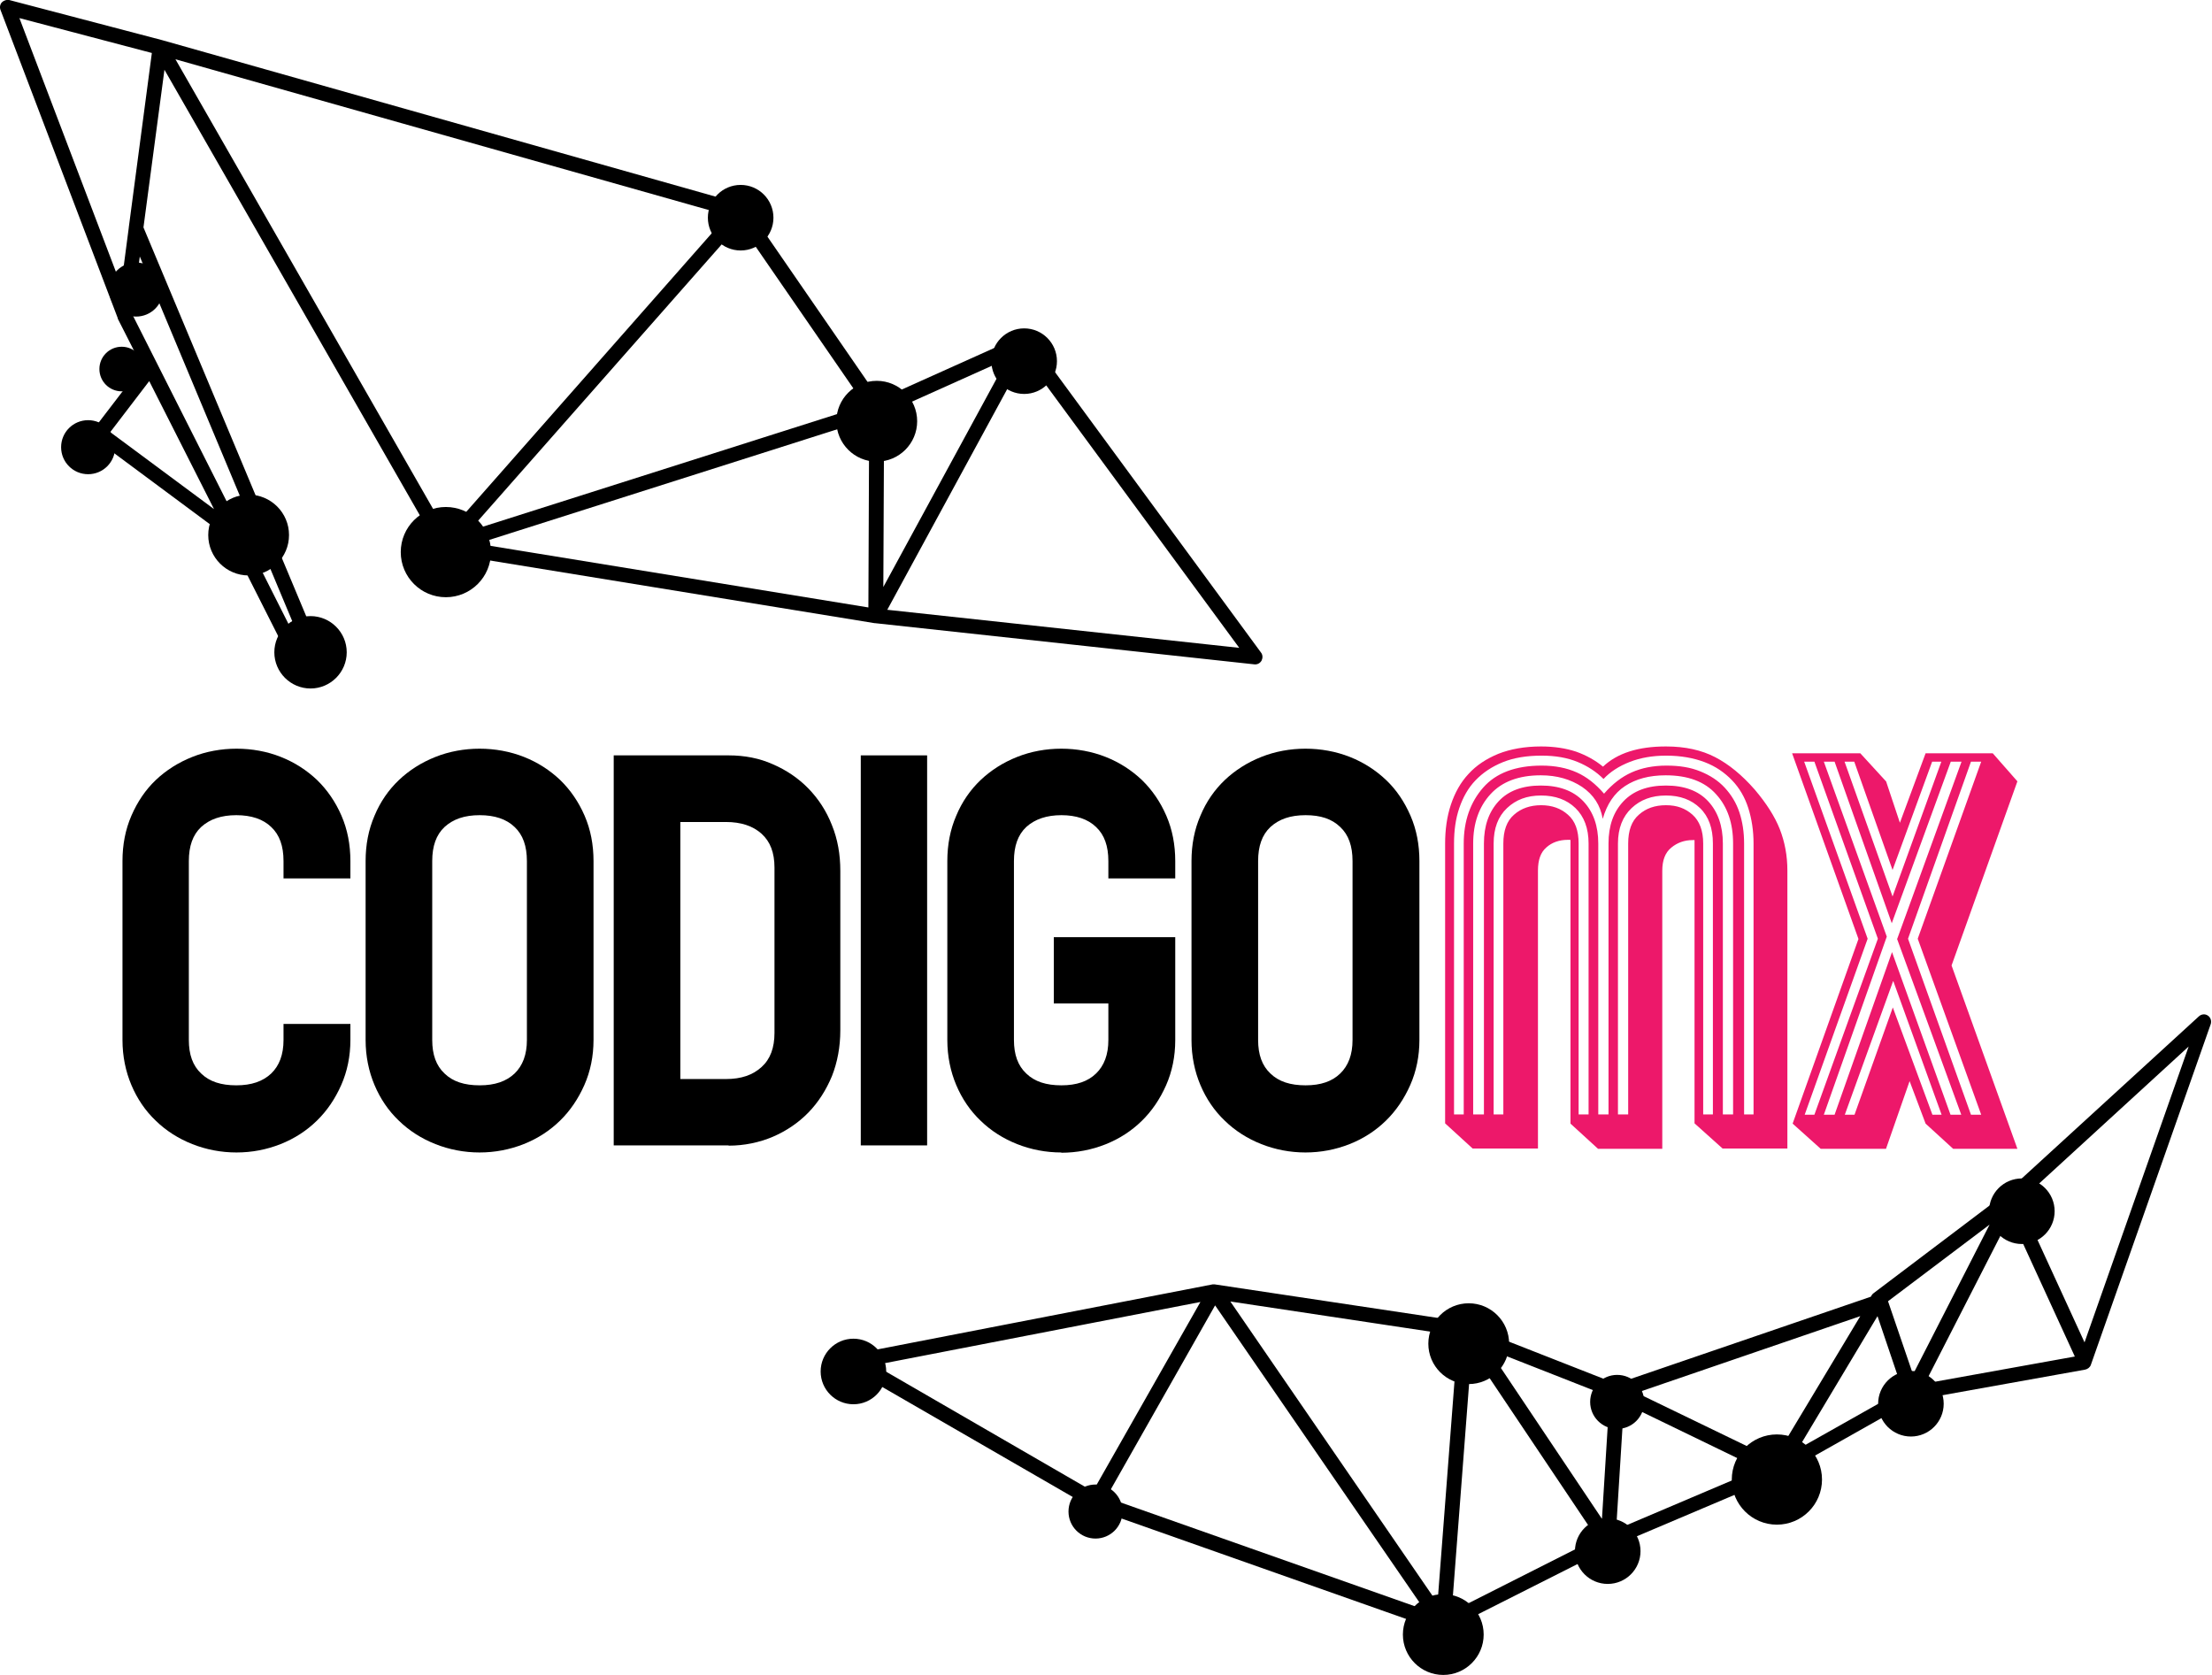
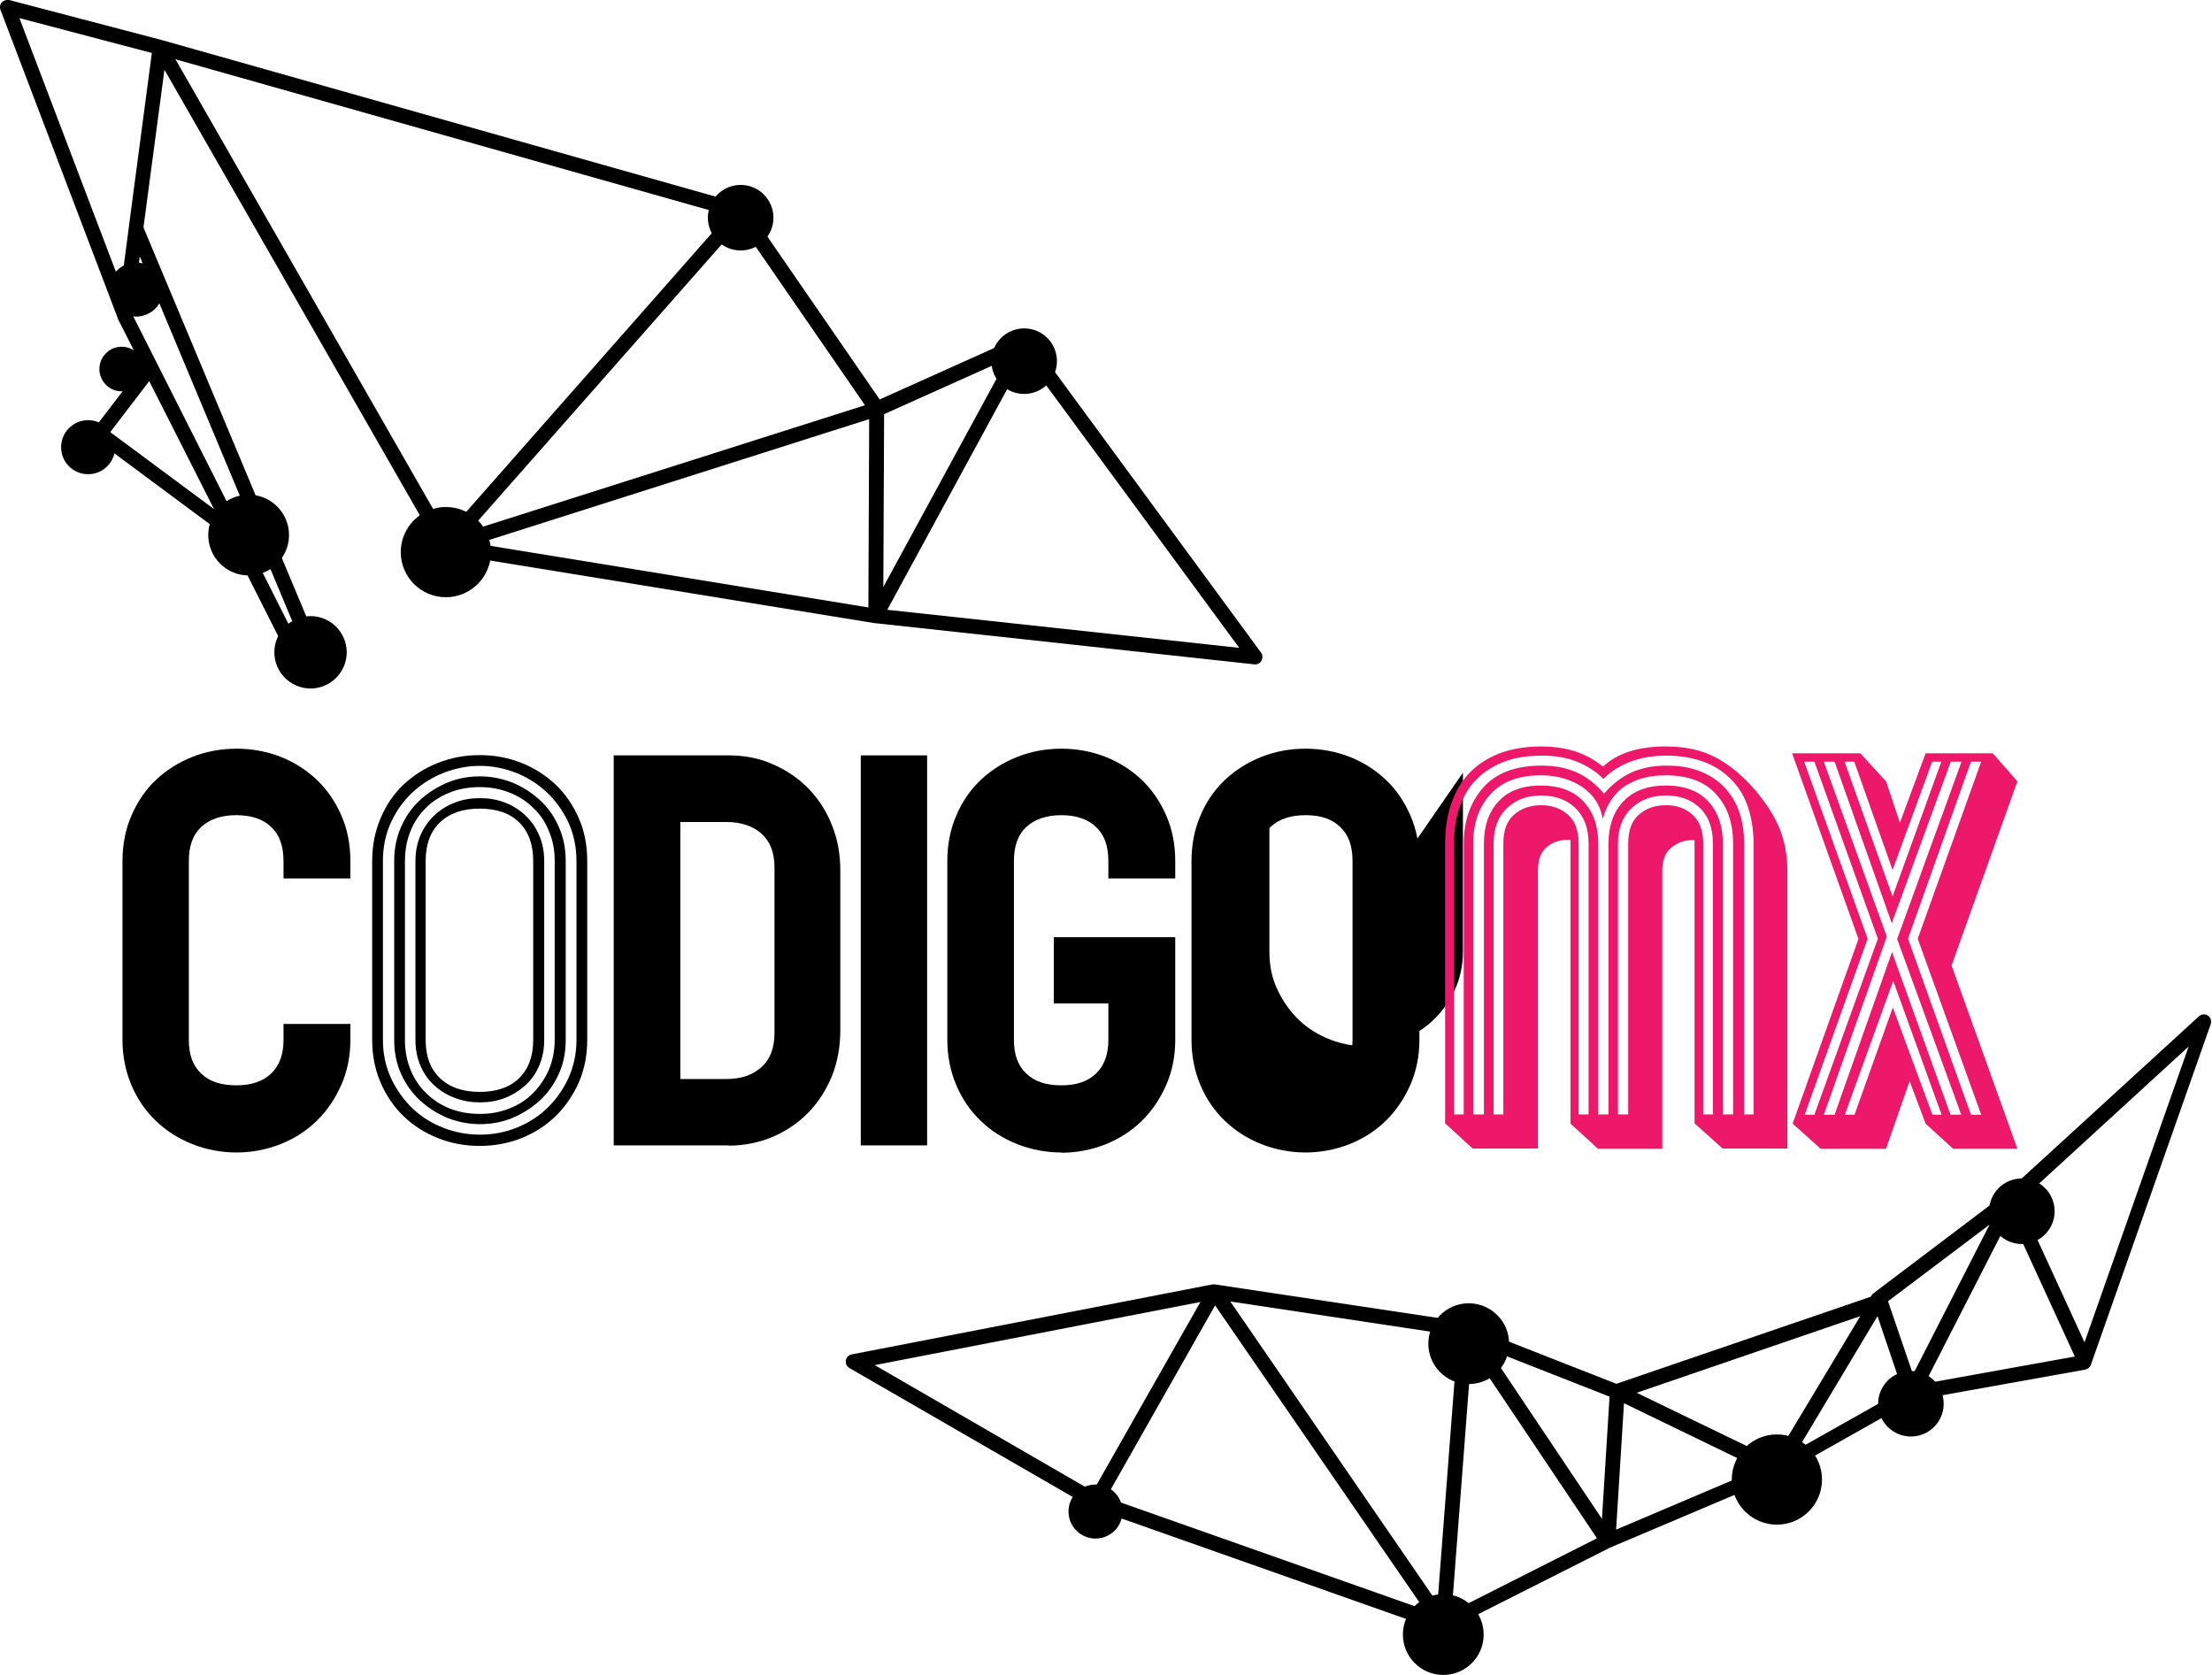
<svg xmlns="http://www.w3.org/2000/svg" id="Layer_2" viewBox="0 0 84.34 63.85">
  <defs>
    <style>.cls-1{fill:#ed186a;}.cls-2{fill-rule:evenodd;}</style>
  </defs>
  <g id="Layer_1-2">
    <g>
      <g>
        <path d="M55.03,62.2s-.05,0-.08-.01h0s0,0,0,0h0s-.01,0-.02,0l-13.26-4.68s-.03-.01-.05-.02l-9.23-5.33c-.1-.06-.16-.17-.14-.29s.11-.21,.22-.23l13.76-2.67s.03,0,.05,0h0s0,0,0,0c0,0,0,0,0,0,.01,0,.03,0,.04,0l9.58,1.44s.01,0,.02,0h0c.05,.01,.09,.04,.13,.07,0,0,0,0,0,0,0,0,.02,.02,.03,.03h0s0,0,0,0c0,0,0,0,0,0,0,0,0,.01,.01,.02l.06,.08,5.48,2.15,9.7-3.32,.03-.05s.03-.05,.06-.07h0s0,0,0,0c0,0,0,0,0,0,0,0,0,0,0,0h0s0,0,0,0h0s0,0,0,0h0s0,0,.01-.01h0s5-3.78,5-3.78l7.41-6.78c.1-.09,.24-.1,.34-.03,.11,.07,.15,.21,.11,.33l-4.57,12.99h0s0,0,0,0c0,0,0,0,0,0,0,0,0,0,0,0h0c-.03,.09-.12,.16-.22,.18l-6.58,1.18-5.07,2.86s-.02,.01-.03,.02l-6.44,2.73-6.26,3.16s-.03,.01-.04,.02h0s-.02,0-.03,0h0s-.03,0-.04,0h0s0,0,0,0Zm1.08-10.69l-.76,9.94,5.54-2.8-4.78-7.13Zm-13.93,5.58l12.13,4.28-7.98-11.6-4.15,7.32Zm4.73-7.47l7.9,11.5,.78-10.19-8.69-1.31Zm15.01,3.88l-.3,4.82,5.46-2.32-5.16-2.5Zm-5.18-2.07l4.34,6.48,.29-4.66-4.63-1.82Zm-23.4,.61l8.33,4.82,4.1-7.22-12.43,2.41Zm29.06,1.06l5.25,2.54,3.28-5.46-8.52,2.92Zm9.18-2.91l-3.03,5.06,3.99-2.25-.95-2.81Zm5.07-3.81l-3.26,6.37,5.72-1.03-2.45-5.34Zm-4.66,3.24l.95,2.78,2.92-5.71-3.87,2.92Zm5.02-3.82l2.47,5.38,3.97-11.28-6.44,5.9ZM11.57,25.43c-.22,0-.43-.12-.54-.34l-2.31-4.57-5.08-3.77c-.06-.04-.1-.11-.11-.19-.01-.07,0-.15,.05-.21l1.83-2.39-.92-1.81s0-.01,0-.02c0,0,0,0,0,0L.02,.38C-.02,.28,0,.17,.07,.09,.14,.02,.25-.02,.35,0L6.18,1.53s0,0,0,0L28.32,7.79s.02,0,.03,0h0s0,0,0,0c.02,0,.04,.02,.06,.03,0,0,0,0,0,0,0,0,0,0,0,0h0s0,0,0,0h0s.05,.04,.07,.07l5.06,7.34,5.41-2.43s.02,0,.02,0h0s0,0,0,0h0s.07-.02,.1-.01h0s0,0,0,0h0s.05,0,.07,.01c0,0,0,0,0,0,0,0,0,0,0,0h0s.07,.03,.1,.06h0s0,0,0,0h0s.02,.02,.02,.02h0s0,0,0,0c0,0,.01,.01,.02,.02l8.8,11.98c.07,.09,.07,.21,.02,.31-.06,.1-.16,.15-.27,.14l-14.46-1.57s-.01,0-.02,0l-16.39-2.67s-.01,0-.02,0c-.04,0-.07-.02-.1-.04,0,0,0,0,0,0-.02-.02-.05-.04-.06-.06,0,0,0,0,0,0h0s-.01-.02-.02-.03L6.27,2.66l-.8,6.01,6.66,15.91h0c.13,.31,0,.65-.31,.79-.09,.04-.17,.06-.26,.06Zm-2.37-5.21l2.33,4.62s.02,.04,.06,.02c.04-.02,.03-.04,.02-.06L5.33,9.78l-.29,2.2,4.16,8.24s0,0,0,0Zm24.64,3.03l13.41,1.45-8.17-11.11-5.25,9.66Zm-15.64-2.52l14.91,2.43,.03-7.18-14.94,4.75Zm15.51-4.95l-.03,6.6,4.73-8.7-4.7,2.11ZM6.69,2.26l10.36,18.08,10.69-12.13L6.69,2.26Zm21.53,6.26l-10.34,11.73,15.1-4.8-4.77-6.92ZM4.21,16.48l3.95,2.93-2.47-4.88-1.49,1.95ZM.74,.69l3.88,10.2,.29-2.21s0,0,0-.01l.88-6.65L.74,.69Z" />
        <g>
          <path class="cls-2" d="M17,19.33c.95,0,1.72,.77,1.72,1.72s-.77,1.72-1.72,1.72-1.72-.77-1.72-1.72,.77-1.72,1.72-1.72" />
-           <path class="cls-2" d="M33.43,14.52c.85,0,1.54,.69,1.54,1.54s-.69,1.54-1.54,1.54-1.54-.69-1.54-1.54,.69-1.54,1.54-1.54" />
          <path class="cls-2" d="M9.48,18.86c.85,0,1.54,.69,1.54,1.54s-.69,1.54-1.54,1.54-1.54-.69-1.54-1.54,.69-1.54,1.54-1.54" />
          <path class="cls-2" d="M28.24,7.05c.69,0,1.25,.56,1.25,1.25s-.56,1.25-1.25,1.25-1.25-.56-1.25-1.25,.56-1.25,1.25-1.25" />
          <path class="cls-2" d="M39.05,12.52c.69,0,1.25,.56,1.25,1.25s-.56,1.25-1.25,1.25-1.25-.56-1.25-1.25,.56-1.25,1.25-1.25" />
          <path class="cls-2" d="M67.75,54.69c.95,0,1.72,.77,1.72,1.72s-.77,1.72-1.72,1.72-1.72-.77-1.72-1.72,.77-1.72,1.72-1.72" />
          <path class="cls-2" d="M55.03,60.78c.85,0,1.54,.69,1.54,1.54s-.69,1.54-1.54,1.54-1.54-.69-1.54-1.54,.69-1.54,1.54-1.54" />
          <path class="cls-2" d="M56,49.69c.85,0,1.54,.69,1.54,1.54s-.69,1.54-1.54,1.54-1.54-.69-1.54-1.54,.69-1.54,1.54-1.54" />
-           <path class="cls-2" d="M32.54,51.04c.69,0,1.25,.56,1.25,1.25s-.56,1.25-1.25,1.25-1.25-.56-1.25-1.25,.56-1.25,1.25-1.25" />
-           <path class="cls-2" d="M61.3,57.89c.69,0,1.25,.56,1.25,1.25s-.56,1.25-1.25,1.25-1.25-.56-1.25-1.25,.56-1.25,1.25-1.25" />
          <path class="cls-2" d="M72.86,52.27c.69,0,1.25,.56,1.25,1.25s-.56,1.25-1.25,1.25-1.25-.56-1.25-1.25,.56-1.25,1.25-1.25" />
          <path class="cls-2" d="M77.09,44.93c.69,0,1.25,.56,1.25,1.25s-.56,1.25-1.25,1.25-1.25-.56-1.25-1.25,.56-1.25,1.25-1.25" />
-           <path class="cls-2" d="M61.66,52.42c.57,0,1.03,.46,1.03,1.03s-.46,1.03-1.03,1.03-1.03-.46-1.03-1.03,.46-1.03,1.03-1.03" />
          <path class="cls-2" d="M41.77,56.6c.57,0,1.03,.46,1.03,1.03s-.46,1.03-1.03,1.03-1.03-.46-1.03-1.03,.46-1.03,1.03-1.03" />
          <path class="cls-2" d="M11.84,23.49c.76,0,1.38,.62,1.38,1.38s-.62,1.38-1.38,1.38-1.38-.62-1.38-1.38,.62-1.38,1.38-1.38" />
          <path class="cls-2" d="M5.19,10.01c.57,0,1.03,.46,1.03,1.03s-.46,1.03-1.03,1.03-1.03-.46-1.03-1.03,.46-1.03,1.03-1.03" />
          <path class="cls-2" d="M3.36,16.02c.57,0,1.03,.46,1.03,1.03s-.46,1.03-1.03,1.03-1.03-.46-1.03-1.03,.46-1.03,1.03-1.03" />
          <path class="cls-2" d="M4.64,13.22c.47,0,.85,.38,.85,.85s-.38,.85-.85,.85-.85-.38-.85-.85,.38-.85,.85-.85" />
          <g>
            <path d="M12.7,39.29h.41v.36c0,.59-.11,1.13-.32,1.62-.22,.49-.51,.92-.88,1.28-.37,.36-.8,.64-1.3,.84-.5,.2-1.03,.3-1.6,.3s-1.1-.1-1.6-.3c-.5-.2-.94-.48-1.31-.84-.37-.36-.66-.79-.87-1.28-.21-.49-.32-1.03-.32-1.62v-6.82c0-.59,.11-1.13,.32-1.63,.21-.5,.5-.93,.87-1.28,.37-.35,.81-.63,1.31-.83,.5-.2,1.03-.3,1.6-.3s1.1,.1,1.6,.3c.5,.2,.93,.48,1.3,.83,.37,.36,.66,.78,.88,1.28,.22,.5,.32,1.04,.32,1.63v.42h-.41v-.42c0-.55-.11-1.05-.32-1.5-.21-.44-.49-.82-.83-1.14-.34-.31-.73-.56-1.17-.73-.44-.17-.89-.26-1.36-.26s-.93,.09-1.37,.26c-.44,.17-.84,.42-1.18,.73-.34,.31-.62,.69-.83,1.14-.21,.44-.32,.94-.32,1.5v6.82c0,.54,.1,1.03,.32,1.48,.21,.45,.49,.83,.83,1.15,.34,.32,.74,.56,1.18,.73,.45,.17,.9,.25,1.37,.25s.92-.08,1.36-.25c.44-.17,.83-.41,1.17-.73,.34-.32,.62-.7,.83-1.15,.21-.44,.32-.94,.32-1.48v-.36Zm-.83,0h.42v.36c0,.48-.09,.92-.27,1.31-.18,.39-.42,.73-.73,1.01-.31,.28-.66,.5-1.05,.66-.39,.16-.8,.23-1.22,.23s-.83-.08-1.22-.23c-.39-.16-.74-.38-1.05-.66-.31-.28-.55-.62-.73-1.01-.18-.39-.27-.83-.27-1.31v-6.82c0-.48,.09-.92,.27-1.32,.18-.4,.42-.74,.73-1.02,.31-.28,.66-.5,1.05-.66,.39-.16,.8-.23,1.22-.23s.83,.08,1.22,.23c.39,.16,.74,.38,1.05,.66,.31,.28,.55,.62,.73,1.02,.18,.4,.27,.84,.27,1.32v.42h-.42v-.42c0-.41-.07-.79-.22-1.14-.14-.35-.34-.65-.6-.89-.25-.25-.55-.44-.9-.58-.35-.14-.73-.21-1.14-.21s-.81,.07-1.15,.21c-.35,.14-.65,.33-.9,.58-.25,.25-.45,.54-.59,.89-.14,.35-.21,.73-.21,1.14v6.82c0,.41,.07,.79,.21,1.13,.14,.34,.33,.64,.59,.89,.25,.25,.55,.45,.9,.59,.35,.14,.73,.21,1.15,.21s.79-.07,1.14-.21c.35-.14,.65-.33,.9-.59,.25-.25,.45-.55,.6-.89,.14-.34,.22-.72,.22-1.13v-.36Zm-.81,0h.42v.36c0,.37-.07,.71-.2,1-.13,.29-.31,.54-.54,.75-.23,.21-.49,.36-.78,.47-.3,.11-.6,.16-.93,.16s-.63-.05-.93-.16c-.3-.11-.56-.26-.79-.47-.23-.2-.41-.45-.54-.75-.13-.29-.2-.63-.2-1v-6.82c0-.37,.07-.71,.2-1,.13-.29,.31-.55,.54-.76,.23-.21,.49-.37,.79-.48,.29-.11,.6-.16,.93-.16s.63,.05,.93,.16c.29,.11,.56,.27,.78,.48,.23,.21,.41,.46,.54,.76,.13,.29,.2,.63,.2,1v.42h-.42v-.42c0-.64-.18-1.13-.54-1.48-.36-.35-.86-.52-1.5-.52s-1.14,.17-1.51,.52c-.37,.35-.55,.84-.55,1.48v6.82c0,.63,.18,1.11,.55,1.46,.37,.35,.87,.52,1.51,.52s1.14-.17,1.5-.52,.54-.84,.54-1.46v-.36Z" />
            <path d="M9.02,43.94c-.59,0-1.16-.11-1.69-.32-.53-.21-1-.51-1.39-.89-.4-.38-.71-.84-.93-1.36-.22-.52-.34-1.1-.34-1.72v-6.82c0-.62,.11-1.2,.34-1.73s.54-.99,.93-1.36c.39-.37,.86-.67,1.39-.88,1.05-.42,2.33-.42,3.38,0,.53,.21,.99,.51,1.38,.88,.39,.38,.7,.83,.93,1.36,.23,.53,.34,1.11,.34,1.73v.66h-2.55v-.66c0-.57-.15-1-.47-1.3-.31-.3-.76-.45-1.33-.45s-1.01,.15-1.34,.45c-.32,.3-.47,.73-.47,1.3v6.82c0,.56,.15,.98,.47,1.28,.32,.31,.76,.45,1.34,.45s1.01-.15,1.33-.45c.31-.3,.47-.72,.47-1.28v-.61h2.55v.61c0,.62-.12,1.2-.35,1.72-.23,.52-.54,.98-.93,1.36-.39,.38-.85,.68-1.38,.89-.53,.21-1.09,.32-1.69,.32Z" />
          </g>
          <g>
            <path d="M22.39,39.65c0,.59-.11,1.13-.32,1.62-.22,.49-.51,.92-.88,1.28-.37,.36-.8,.64-1.3,.84-.5,.2-1.03,.3-1.6,.3s-1.1-.1-1.6-.3c-.5-.2-.94-.48-1.31-.84-.37-.36-.66-.79-.87-1.28-.21-.49-.32-1.03-.32-1.62v-6.82c0-.59,.11-1.13,.32-1.63,.21-.5,.5-.93,.87-1.28,.37-.35,.81-.63,1.31-.83,.5-.2,1.03-.3,1.6-.3s1.1,.1,1.6,.3c.5,.2,.93,.48,1.3,.83,.37,.35,.66,.78,.88,1.28,.22,.5,.32,1.04,.32,1.63v6.82Zm-.41-6.82c0-.55-.11-1.05-.32-1.5-.21-.44-.49-.82-.83-1.14-.34-.31-.73-.56-1.17-.73-.44-.17-.89-.26-1.36-.26s-.93,.09-1.37,.26c-.44,.17-.84,.42-1.18,.73-.34,.31-.62,.69-.83,1.14-.21,.44-.32,.94-.32,1.5v6.82c0,.54,.11,1.03,.32,1.48,.21,.44,.49,.83,.83,1.15,.34,.32,.74,.56,1.18,.73,.45,.17,.9,.25,1.37,.25s.92-.08,1.36-.25c.44-.17,.83-.41,1.17-.73,.34-.32,.62-.7,.83-1.15,.21-.45,.32-.94,.32-1.48v-6.82Zm-.41,6.82c0,.48-.09,.92-.27,1.31-.18,.39-.42,.73-.73,1.01-.31,.28-.66,.5-1.05,.66-.39,.16-.8,.23-1.22,.23s-.83-.08-1.22-.23c-.39-.16-.74-.38-1.05-.66-.31-.28-.55-.62-.73-1.01-.18-.39-.27-.83-.27-1.31v-6.82c0-.48,.09-.92,.27-1.32,.18-.4,.42-.74,.73-1.02,.31-.28,.66-.5,1.05-.66,.39-.16,.8-.23,1.22-.23s.83,.08,1.22,.23c.39,.16,.74,.38,1.05,.66,.31,.28,.55,.62,.73,1.02,.18,.4,.27,.84,.27,1.32v6.82Zm-.42-6.82c0-.41-.07-.79-.22-1.14-.14-.35-.34-.65-.6-.89-.25-.25-.55-.44-.9-.58-.35-.14-.73-.21-1.14-.21s-.81,.07-1.15,.21c-.35,.14-.65,.33-.9,.58-.25,.25-.45,.54-.59,.89-.14,.35-.21,.73-.21,1.14v6.82c0,.41,.07,.78,.21,1.13,.14,.34,.33,.64,.59,.89,.25,.25,.55,.45,.9,.59,.35,.14,.73,.21,1.15,.21s.79-.07,1.14-.21c.35-.14,.65-.33,.9-.59,.25-.25,.45-.55,.6-.89,.14-.34,.22-.72,.22-1.13v-6.82Zm-.4,6.82c0,.37-.07,.71-.2,1-.13,.3-.31,.54-.54,.75-.23,.2-.49,.36-.78,.47-.3,.11-.6,.16-.93,.16s-.63-.05-.93-.16c-.3-.11-.56-.26-.79-.47-.23-.2-.41-.45-.54-.75-.13-.29-.2-.63-.2-1v-6.82c0-.37,.07-.71,.2-1,.13-.29,.31-.55,.54-.76,.23-.21,.49-.37,.79-.48,.29-.11,.6-.16,.93-.16s.63,.05,.93,.16c.29,.11,.56,.27,.78,.48,.23,.21,.41,.46,.54,.76,.13,.29,.2,.63,.2,1v6.82Zm-.42-6.82c0-.64-.18-1.13-.54-1.48-.36-.35-.86-.52-1.5-.52s-1.14,.17-1.51,.52c-.37,.35-.55,.84-.55,1.48v6.82c0,.63,.18,1.11,.55,1.46,.37,.35,.87,.52,1.51,.52s1.14-.17,1.5-.52c.36-.35,.54-.84,.54-1.46v-6.82Z" />
-             <path d="M18.29,43.94c-.59,0-1.16-.11-1.69-.32-.53-.21-1-.51-1.39-.89-.4-.38-.71-.84-.93-1.36-.22-.52-.34-1.1-.34-1.72v-6.82c0-.62,.11-1.2,.34-1.73,.22-.53,.54-.99,.93-1.36,.39-.37,.86-.67,1.39-.88,1.05-.42,2.32-.42,3.38,0,.53,.21,.99,.51,1.38,.88,.39,.38,.7,.83,.93,1.36,.23,.53,.34,1.11,.34,1.73v6.82c0,.62-.12,1.2-.35,1.72-.23,.52-.54,.98-.93,1.36-.39,.38-.85,.68-1.38,.89-.53,.21-1.1,.32-1.69,.32Zm0-12.86c-.58,0-1.01,.15-1.34,.45-.32,.3-.47,.73-.47,1.3v6.82c0,.56,.15,.98,.47,1.28,.32,.31,.76,.45,1.34,.45s1.01-.15,1.33-.45c.31-.3,.47-.72,.47-1.28v-6.82c0-.57-.15-1-.47-1.3-.31-.3-.76-.45-1.33-.45Z" />
          </g>
          <g>
            <path d="M31.81,39.27c0,.6-.1,1.15-.31,1.66-.21,.51-.49,.94-.85,1.31-.36,.37-.79,.66-1.27,.87-.49,.21-1.02,.32-1.6,.32h-4.13v-14.38h4.13c.58,0,1.11,.11,1.6,.32,.49,.21,.91,.5,1.27,.87,.36,.37,.64,.81,.85,1.32,.2,.51,.31,1.06,.31,1.65v6.08Zm-7.76,3.73h3.63c.53,0,1.02-.09,1.48-.28,.46-.19,.85-.44,1.18-.78s.59-.72,.79-1.15c.19-.44,.29-.91,.29-1.42v-6.3c0-.5-.1-.98-.29-1.42-.19-.44-.45-.82-.79-1.15-.33-.32-.72-.58-1.18-.78-.46-.19-.95-.29-1.48-.29h-3.63v13.55Zm6.96-3.63c0,.43-.08,.85-.25,1.24-.17,.39-.4,.73-.69,1.03-.29,.3-.64,.53-1.03,.69-.39,.17-.81,.25-1.25,.25h-3.34v-12.72h3.34c.44,0,.86,.08,1.25,.25,.39,.17,.73,.4,1.03,.69,.29,.3,.53,.64,.69,1.03,.17,.39,.25,.8,.25,1.24v6.3Zm-6.13,2.81h2.8c.42,0,.81-.07,1.16-.22,.35-.14,.66-.35,.93-.6,.27-.26,.47-.57,.61-.93,.14-.36,.22-.75,.22-1.17v-6.08c0-.42-.07-.81-.22-1.17-.14-.36-.35-.67-.61-.93-.26-.26-.57-.46-.93-.6-.35-.14-.74-.22-1.16-.22h-2.8v11.93Zm5.3-2.92c0,.39-.06,.73-.18,1.04-.12,.31-.29,.57-.5,.78-.22,.22-.47,.38-.77,.51-.29,.12-.61,.18-.95,.18h-2.51v-11.1h2.51c.34,0,.65,.06,.95,.18,.29,.12,.55,.29,.77,.51,.22,.22,.38,.49,.5,.79,.12,.31,.18,.65,.18,1.02v6.08Zm-4.49,2.11h1.98c.64,0,1.15-.17,1.52-.52,.38-.35,.57-.84,.57-1.48v-6.3c0-.64-.19-1.13-.57-1.47-.38-.34-.89-.51-1.52-.51h-1.98v10.28Z" />
            <path d="M27.78,43.67h-4.38v-14.87h4.38c.61,0,1.18,.11,1.69,.34,.51,.22,.97,.53,1.35,.92,.38,.39,.69,.86,.9,1.4,.22,.54,.32,1.12,.32,1.74v6.08c0,.63-.11,1.22-.32,1.75-.22,.53-.52,1-.9,1.39-.38,.39-.84,.7-1.35,.92-.52,.22-1.09,.34-1.69,.34Zm-1.84-2.53h1.74c.58,0,1.02-.15,1.36-.46,.33-.3,.49-.73,.49-1.3v-6.3c0-.57-.16-.99-.49-1.29-.33-.3-.79-.45-1.36-.45h-1.74v9.79Z" />
          </g>
          <g>
            <path d="M33.48,43.42h-.41v-14.38h.41v14.38Zm.83,0h-.43v-14.38h.43v14.38Zm.79,0h-.4v-14.38h.4v14.38Z" />
            <rect x="32.82" y="28.8" width="2.53" height="14.87" />
          </g>
          <g>
            <path d="M44.56,39.65c0,.59-.11,1.13-.32,1.62-.22,.49-.51,.92-.87,1.28-.37,.36-.8,.64-1.3,.84-.5,.2-1.03,.3-1.6,.3s-1.1-.1-1.6-.3c-.5-.2-.94-.48-1.31-.84-.37-.36-.67-.79-.87-1.28-.21-.49-.32-1.03-.32-1.62v-6.82c0-.59,.11-1.13,.32-1.63,.21-.5,.5-.93,.87-1.28,.37-.35,.81-.63,1.31-.83,.5-.2,1.03-.3,1.6-.3s1.1,.1,1.6,.3c.5,.2,.93,.48,1.3,.83,.37,.36,.66,.78,.87,1.28,.22,.5,.32,1.04,.32,1.63v.42h-.41v-.42c0-.55-.11-1.05-.32-1.5-.21-.44-.49-.82-.83-1.14-.34-.31-.73-.56-1.17-.73-.44-.17-.89-.26-1.36-.26s-.93,.09-1.37,.26c-.44,.17-.84,.42-1.18,.73-.34,.31-.62,.69-.83,1.14-.21,.45-.32,.94-.32,1.5v6.82c0,.54,.11,1.03,.32,1.48,.21,.45,.49,.83,.83,1.15,.34,.32,.74,.56,1.18,.73,.45,.17,.9,.25,1.37,.25s.92-.08,1.36-.25,.83-.41,1.17-.73c.34-.32,.62-.7,.83-1.15,.21-.44,.32-.94,.32-1.48v-3.27h-3.72v-.42h4.13v3.68Zm-.83,0c0,.48-.09,.92-.27,1.31-.18,.39-.42,.73-.73,1.01-.31,.28-.66,.5-1.05,.66-.39,.16-.8,.23-1.22,.23s-.83-.08-1.22-.23c-.39-.16-.74-.38-1.05-.66-.31-.28-.55-.62-.73-1.01-.18-.39-.27-.83-.27-1.31v-6.82c0-.48,.09-.92,.27-1.32,.18-.4,.42-.74,.73-1.02,.31-.28,.66-.5,1.05-.66,.39-.16,.8-.23,1.22-.23s.83,.08,1.22,.23c.39,.16,.74,.38,1.05,.66,.31,.28,.55,.62,.73,1.02,.18,.4,.27,.84,.27,1.32v.42h-.42v-.42c0-.41-.07-.79-.22-1.14-.14-.35-.34-.65-.59-.89-.25-.25-.55-.44-.9-.58-.35-.14-.73-.21-1.14-.21s-.81,.07-1.15,.21c-.35,.14-.65,.33-.9,.58-.25,.25-.45,.54-.59,.89-.14,.35-.21,.73-.21,1.14v6.82c0,.41,.07,.78,.21,1.13,.14,.34,.33,.64,.59,.89,.25,.25,.55,.45,.9,.59,.35,.14,.73,.21,1.15,.21s.79-.07,1.14-.21c.35-.14,.65-.33,.9-.59,.25-.25,.45-.55,.59-.89,.14-.34,.22-.72,.22-1.13v-2.45h-2.89v-.4h3.3v2.85Zm-.81,0c0,.37-.07,.71-.2,1-.13,.3-.31,.54-.54,.75-.23,.21-.49,.36-.78,.47-.3,.11-.6,.16-.93,.16s-.63-.05-.93-.16c-.29-.11-.56-.26-.78-.47-.23-.2-.41-.45-.54-.75-.13-.29-.2-.63-.2-1v-6.82c0-.37,.07-.71,.2-1,.13-.29,.31-.55,.54-.76,.23-.21,.49-.37,.78-.48,.29-.11,.6-.16,.93-.16s.63,.05,.93,.16c.29,.11,.56,.27,.78,.48,.23,.21,.41,.46,.54,.76,.13,.29,.2,.63,.2,1v.42h-.42v-.42c0-.64-.18-1.13-.54-1.48-.36-.35-.86-.52-1.5-.52s-1.14,.17-1.51,.52c-.37,.35-.55,.84-.55,1.48v6.82c0,.63,.18,1.11,.55,1.46,.37,.35,.87,.52,1.51,.52s1.14-.17,1.5-.52c.36-.35,.54-.84,.54-1.46v-1.64h-2.07v-.4h2.49v2.04Z" />
            <path d="M40.47,43.94c-.59,0-1.16-.11-1.69-.32-.53-.21-1-.51-1.39-.89-.4-.38-.71-.84-.93-1.36-.22-.52-.34-1.1-.34-1.72v-6.82c0-.62,.11-1.2,.34-1.73,.22-.53,.54-.99,.93-1.36,.39-.37,.86-.67,1.39-.88,1.05-.42,2.32-.42,3.38,0,.53,.21,.99,.51,1.38,.88,.39,.38,.7,.83,.93,1.36,.23,.53,.34,1.11,.34,1.73v.66h-2.55v-.66c0-.57-.15-1-.47-1.3-.31-.3-.76-.45-1.32-.45s-1.01,.15-1.34,.45c-.32,.3-.47,.73-.47,1.3v6.82c0,.56,.15,.98,.47,1.28,.32,.31,.76,.45,1.34,.45s1.01-.15,1.32-.45c.31-.3,.47-.72,.47-1.28v-1.39h-2.08v-2.53h4.63v3.93c0,.62-.12,1.2-.35,1.72-.23,.52-.54,.98-.93,1.36-.39,.38-.85,.68-1.38,.89-.53,.21-1.1,.32-1.69,.32Z" />
          </g>
          <g>
-             <path d="M53.87,39.65c0,.59-.11,1.13-.32,1.62-.22,.49-.51,.92-.88,1.28-.37,.36-.8,.64-1.3,.84-.5,.2-1.03,.3-1.6,.3s-1.1-.1-1.6-.3c-.5-.2-.94-.48-1.31-.84-.37-.36-.67-.79-.88-1.28-.21-.49-.32-1.03-.32-1.62v-6.82c0-.59,.1-1.13,.32-1.63,.21-.5,.5-.93,.88-1.28,.37-.35,.81-.63,1.31-.83,.5-.2,1.03-.3,1.6-.3s1.1,.1,1.6,.3c.5,.2,.93,.48,1.3,.83,.37,.35,.66,.78,.88,1.28,.22,.5,.32,1.04,.32,1.63v6.82Zm-.42-6.82c0-.55-.11-1.05-.32-1.5-.21-.44-.49-.82-.83-1.14-.34-.31-.73-.56-1.17-.73-.44-.17-.89-.26-1.36-.26s-.93,.09-1.37,.26c-.44,.17-.84,.42-1.18,.73-.34,.31-.62,.69-.83,1.14-.21,.44-.32,.94-.32,1.5v6.82c0,.54,.1,1.03,.32,1.48,.21,.44,.49,.83,.83,1.15,.34,.32,.74,.56,1.18,.73,.45,.17,.9,.25,1.37,.25s.92-.08,1.36-.25c.44-.17,.83-.41,1.17-.73,.34-.32,.62-.7,.83-1.15,.21-.45,.32-.94,.32-1.48v-6.82Zm-.41,6.82c0,.48-.09,.92-.27,1.31-.18,.39-.42,.73-.73,1.01-.31,.28-.66,.5-1.05,.66s-.8,.23-1.22,.23-.83-.08-1.22-.23-.74-.38-1.05-.66c-.31-.28-.55-.62-.73-1.01-.18-.39-.27-.83-.27-1.31v-6.82c0-.48,.09-.92,.27-1.32,.18-.4,.42-.74,.73-1.02,.31-.28,.66-.5,1.05-.66,.39-.16,.8-.23,1.22-.23s.83,.08,1.22,.23c.39,.16,.74,.38,1.05,.66,.31,.28,.55,.62,.73,1.02,.18,.4,.27,.84,.27,1.32v6.82Zm-.41-6.82c0-.41-.07-.79-.22-1.14-.14-.35-.34-.65-.6-.89-.25-.25-.55-.44-.9-.58-.35-.14-.73-.21-1.14-.21s-.81,.07-1.16,.21c-.35,.14-.65,.33-.9,.58-.25,.25-.45,.54-.59,.89-.14,.35-.21,.73-.21,1.14v6.82c0,.41,.07,.78,.21,1.13,.14,.34,.33,.64,.59,.89,.25,.25,.55,.45,.9,.59,.35,.14,.73,.21,1.16,.21s.79-.07,1.14-.21c.35-.14,.65-.33,.9-.59,.25-.25,.45-.55,.6-.89,.14-.34,.22-.72,.22-1.13v-6.82Zm-.4,6.82c0,.37-.07,.71-.2,1-.13,.3-.31,.54-.54,.75-.23,.2-.49,.36-.79,.47-.3,.11-.6,.16-.93,.16s-.63-.05-.93-.16c-.3-.11-.56-.26-.78-.47-.23-.2-.41-.45-.54-.75-.13-.29-.2-.63-.2-1v-6.82c0-.37,.07-.71,.2-1,.13-.29,.31-.55,.54-.76,.23-.21,.49-.37,.78-.48,.29-.11,.6-.16,.93-.16s.63,.05,.93,.16c.29,.11,.56,.27,.79,.48,.23,.21,.41,.46,.54,.76s.2,.63,.2,1v6.82Zm-.42-6.82c0-.64-.18-1.13-.54-1.48-.36-.35-.86-.52-1.5-.52s-1.14,.17-1.51,.52c-.37,.35-.55,.84-.55,1.48v6.82c0,.63,.18,1.11,.55,1.46,.37,.35,.87,.52,1.51,.52s1.14-.17,1.5-.52c.36-.35,.54-.84,.54-1.46v-6.82Z" />
+             <path d="M53.87,39.65c0,.59-.11,1.13-.32,1.62-.22,.49-.51,.92-.88,1.28-.37,.36-.8,.64-1.3,.84-.5,.2-1.03,.3-1.6,.3s-1.1-.1-1.6-.3c-.5-.2-.94-.48-1.31-.84-.37-.36-.67-.79-.88-1.28-.21-.49-.32-1.03-.32-1.62v-6.82c0-.59,.1-1.13,.32-1.63,.21-.5,.5-.93,.88-1.28,.37-.35,.81-.63,1.31-.83,.5-.2,1.03-.3,1.6-.3s1.1,.1,1.6,.3c.5,.2,.93,.48,1.3,.83,.37,.35,.66,.78,.88,1.28,.22,.5,.32,1.04,.32,1.63v6.82Zm-.42-6.82c0-.55-.11-1.05-.32-1.5-.21-.44-.49-.82-.83-1.14-.34-.31-.73-.56-1.17-.73-.44-.17-.89-.26-1.36-.26s-.93,.09-1.37,.26v6.82c0,.54,.1,1.03,.32,1.48,.21,.44,.49,.83,.83,1.15,.34,.32,.74,.56,1.18,.73,.45,.17,.9,.25,1.37,.25s.92-.08,1.36-.25c.44-.17,.83-.41,1.17-.73,.34-.32,.62-.7,.83-1.15,.21-.45,.32-.94,.32-1.48v-6.82Zm-.41,6.82c0,.48-.09,.92-.27,1.31-.18,.39-.42,.73-.73,1.01-.31,.28-.66,.5-1.05,.66s-.8,.23-1.22,.23-.83-.08-1.22-.23-.74-.38-1.05-.66c-.31-.28-.55-.62-.73-1.01-.18-.39-.27-.83-.27-1.31v-6.82c0-.48,.09-.92,.27-1.32,.18-.4,.42-.74,.73-1.02,.31-.28,.66-.5,1.05-.66,.39-.16,.8-.23,1.22-.23s.83,.08,1.22,.23c.39,.16,.74,.38,1.05,.66,.31,.28,.55,.62,.73,1.02,.18,.4,.27,.84,.27,1.32v6.82Zm-.41-6.82c0-.41-.07-.79-.22-1.14-.14-.35-.34-.65-.6-.89-.25-.25-.55-.44-.9-.58-.35-.14-.73-.21-1.14-.21s-.81,.07-1.16,.21c-.35,.14-.65,.33-.9,.58-.25,.25-.45,.54-.59,.89-.14,.35-.21,.73-.21,1.14v6.82c0,.41,.07,.78,.21,1.13,.14,.34,.33,.64,.59,.89,.25,.25,.55,.45,.9,.59,.35,.14,.73,.21,1.16,.21s.79-.07,1.14-.21c.35-.14,.65-.33,.9-.59,.25-.25,.45-.55,.6-.89,.14-.34,.22-.72,.22-1.13v-6.82Zm-.4,6.82c0,.37-.07,.71-.2,1-.13,.3-.31,.54-.54,.75-.23,.2-.49,.36-.79,.47-.3,.11-.6,.16-.93,.16s-.63-.05-.93-.16c-.3-.11-.56-.26-.78-.47-.23-.2-.41-.45-.54-.75-.13-.29-.2-.63-.2-1v-6.82c0-.37,.07-.71,.2-1,.13-.29,.31-.55,.54-.76,.23-.21,.49-.37,.78-.48,.29-.11,.6-.16,.93-.16s.63,.05,.93,.16c.29,.11,.56,.27,.79,.48,.23,.21,.41,.46,.54,.76s.2,.63,.2,1v6.82Zm-.42-6.82c0-.64-.18-1.13-.54-1.48-.36-.35-.86-.52-1.5-.52s-1.14,.17-1.51,.52c-.37,.35-.55,.84-.55,1.48v6.82c0,.63,.18,1.11,.55,1.46,.37,.35,.87,.52,1.51,.52s1.14-.17,1.5-.52c.36-.35,.54-.84,.54-1.46v-6.82Z" />
            <path d="M49.78,43.94c-.59,0-1.16-.11-1.69-.32-.53-.21-1-.51-1.39-.89-.4-.38-.71-.84-.93-1.36-.22-.52-.34-1.1-.34-1.72v-6.82c0-.62,.11-1.2,.34-1.73,.22-.53,.54-.99,.93-1.36,.39-.37,.86-.67,1.39-.88,1.05-.42,2.32-.42,3.38,0,.53,.21,.99,.51,1.38,.88,.39,.37,.7,.83,.93,1.36,.23,.53,.34,1.11,.34,1.73v6.82c0,.62-.12,1.2-.35,1.72-.23,.52-.54,.98-.93,1.36-.39,.38-.85,.68-1.38,.89-.53,.21-1.1,.32-1.69,.32Zm0-12.86c-.58,0-1.01,.15-1.34,.45-.32,.3-.47,.73-.47,1.3v6.82c0,.56,.15,.98,.47,1.28,.32,.31,.76,.45,1.34,.45s1.01-.15,1.32-.45c.31-.3,.47-.72,.47-1.28v-6.82c0-.57-.15-1-.47-1.3-.32-.31-.75-.45-1.32-.45Z" />
          </g>
        </g>
      </g>
      <g>
        <path class="cls-1" d="M59.87,32.02h-.09c-.33,0-.61,.1-.82,.29-.22,.19-.32,.48-.32,.88v10.6h-2.49l-1.05-.96v-10.66c0-.54,.07-1.04,.22-1.49s.37-.85,.67-1.17c.3-.33,.68-.58,1.14-.77,.46-.18,1-.28,1.63-.28,.5,0,.95,.07,1.34,.2,.39,.14,.73,.33,1.02,.57,.55-.52,1.35-.77,2.4-.77,.74,0,1.36,.14,1.88,.41,.52,.27,1.02,.68,1.51,1.24,.44,.52,.76,1.02,.95,1.5,.19,.49,.29,1.01,.29,1.58v10.6h-2.47l-1.07-.96v-10.8h-.07c-.32,0-.59,.1-.82,.29s-.34,.48-.34,.88v10.6h-2.45l-1.05-.96v-10.8Zm6.62,10.47h.37v-10.33c0-.49-.07-.94-.2-1.35-.13-.41-.34-.77-.62-1.06s-.62-.53-1.04-.69-.91-.25-1.47-.25c-.52,0-.98,.08-1.39,.24-.41,.16-.75,.38-1,.65-.27-.27-.6-.49-.99-.65-.39-.16-.84-.24-1.37-.24-.57,0-1.06,.08-1.48,.25s-.76,.4-1.04,.69c-.28,.29-.48,.65-.62,1.06-.14,.41-.2,.86-.2,1.35v10.33h.37v-10.33c0-.86,.25-1.57,.74-2.13,.49-.56,1.24-.84,2.23-.84,.52,0,.96,.09,1.34,.26s.72,.44,1.04,.81c.32-.37,.67-.64,1.05-.81s.82-.26,1.33-.26,.92,.07,1.29,.22c.37,.15,.68,.35,.93,.62s.44,.58,.56,.94,.18,.76,.18,1.19v10.33Zm-5.53,0h.37v-10.33c0-.68,.19-1.21,.57-1.61s.92-.6,1.62-.6,1.24,.2,1.61,.6,.56,.94,.56,1.61v10.33h.39v-10.33c0-.77-.21-1.4-.65-1.88-.43-.48-1.07-.72-1.92-.72-.63,0-1.14,.14-1.55,.41-.41,.27-.69,.69-.85,1.25-.09-.52-.35-.92-.79-1.22-.44-.29-.96-.44-1.57-.44-.84,0-1.48,.24-1.92,.72-.44,.48-.66,1.11-.66,1.88v10.33h.41v-10.33c0-.68,.19-1.21,.56-1.61,.37-.4,.91-.6,1.61-.6s1.24,.2,1.62,.6,.57,.94,.57,1.61v10.33Zm-.76,0h.37v-10.33c0-.58-.17-1.03-.5-1.35-.33-.32-.77-.48-1.31-.48s-.96,.16-1.3,.48c-.34,.32-.51,.77-.51,1.35v10.33h.37v-10.33c0-.49,.13-.86,.41-1.1,.27-.24,.62-.36,1.03-.36s.75,.12,1.02,.36c.28,.24,.41,.61,.41,1.1v10.33Zm4.74,0h.37v-10.33c0-.58-.16-1.03-.49-1.35-.33-.32-.76-.48-1.3-.48s-.97,.16-1.31,.48c-.34,.32-.52,.77-.52,1.35v10.33h.39v-10.33c0-.49,.13-.86,.41-1.1,.27-.24,.61-.36,1.03-.36s.74,.12,1.01,.36c.27,.24,.41,.61,.41,1.1v10.33Z" />
        <path class="cls-1" d="M71.91,29.78l.53,1.59,.98-2.65h2.56l.94,1.07-2.51,7.02,2.51,6.99h-2.45l-1.05-.96-.61-1.62-.9,2.58h-2.49l-1.07-.96,2.51-7.04-2.53-7.08h2.6l.98,1.07Zm-.31,6.01l-2.42-6.75h-.39l2.42,6.75-2.4,6.71h.37l2.42-6.71Zm.74,0l2.45-6.75h-.41l-2.25,6.16-2.18-6.16h-.41l2.4,6.67-2.4,6.79h.41l2.19-6.2,2.23,6.2h.41l-2.45-6.71Zm1.68-6.75h-.35l-1.51,4.13-1.46-4.13h-.37l1.83,5.14,1.86-5.14Zm-1.84,8.37l-1.84,5.09h.37l1.46-4.09,1.51,4.09h.35l-1.84-5.09Zm.94-1.62l2.42-6.75h-.39l-2.4,6.75,2.4,6.71h.39l-2.42-6.71Z" />
      </g>
    </g>
  </g>
</svg>